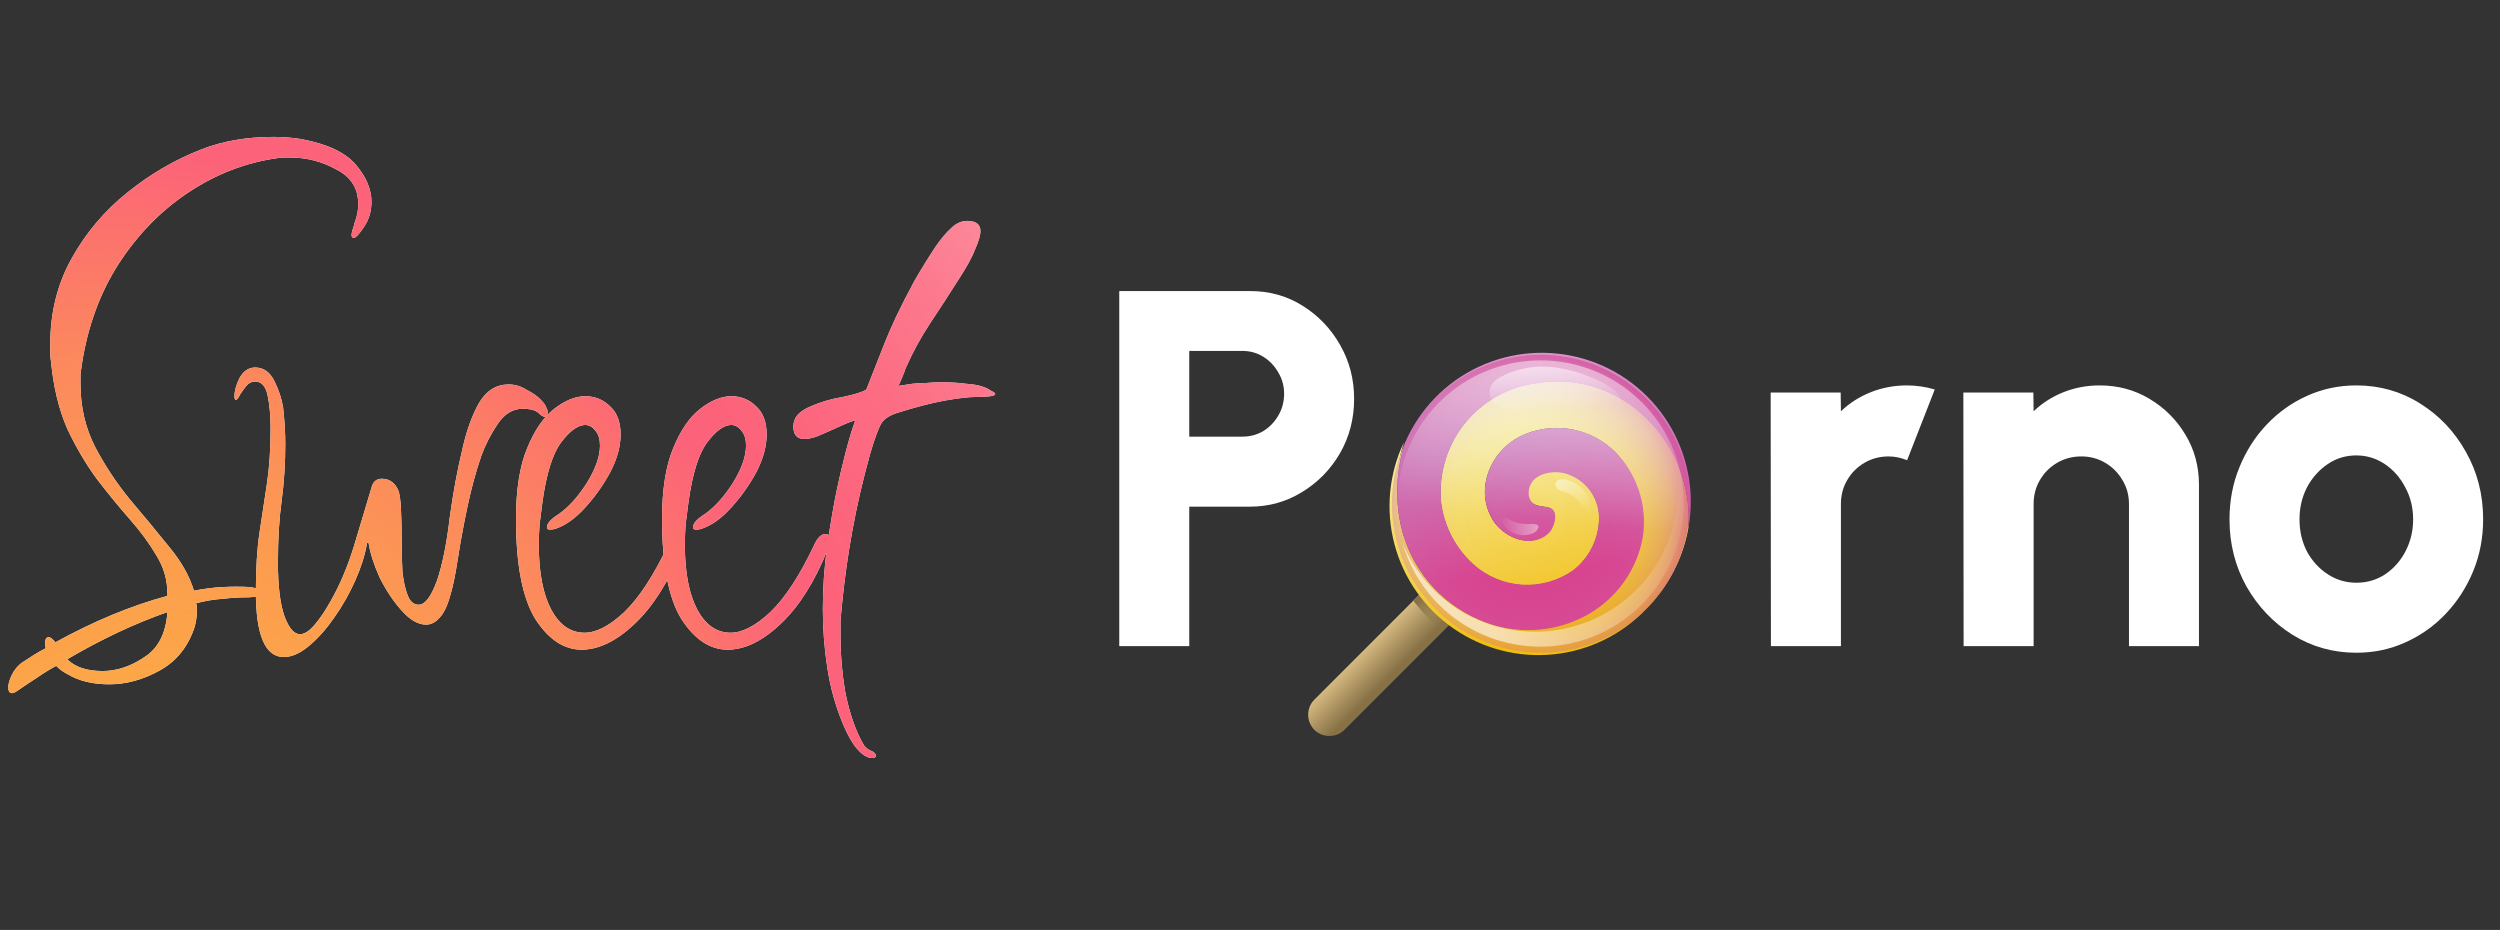
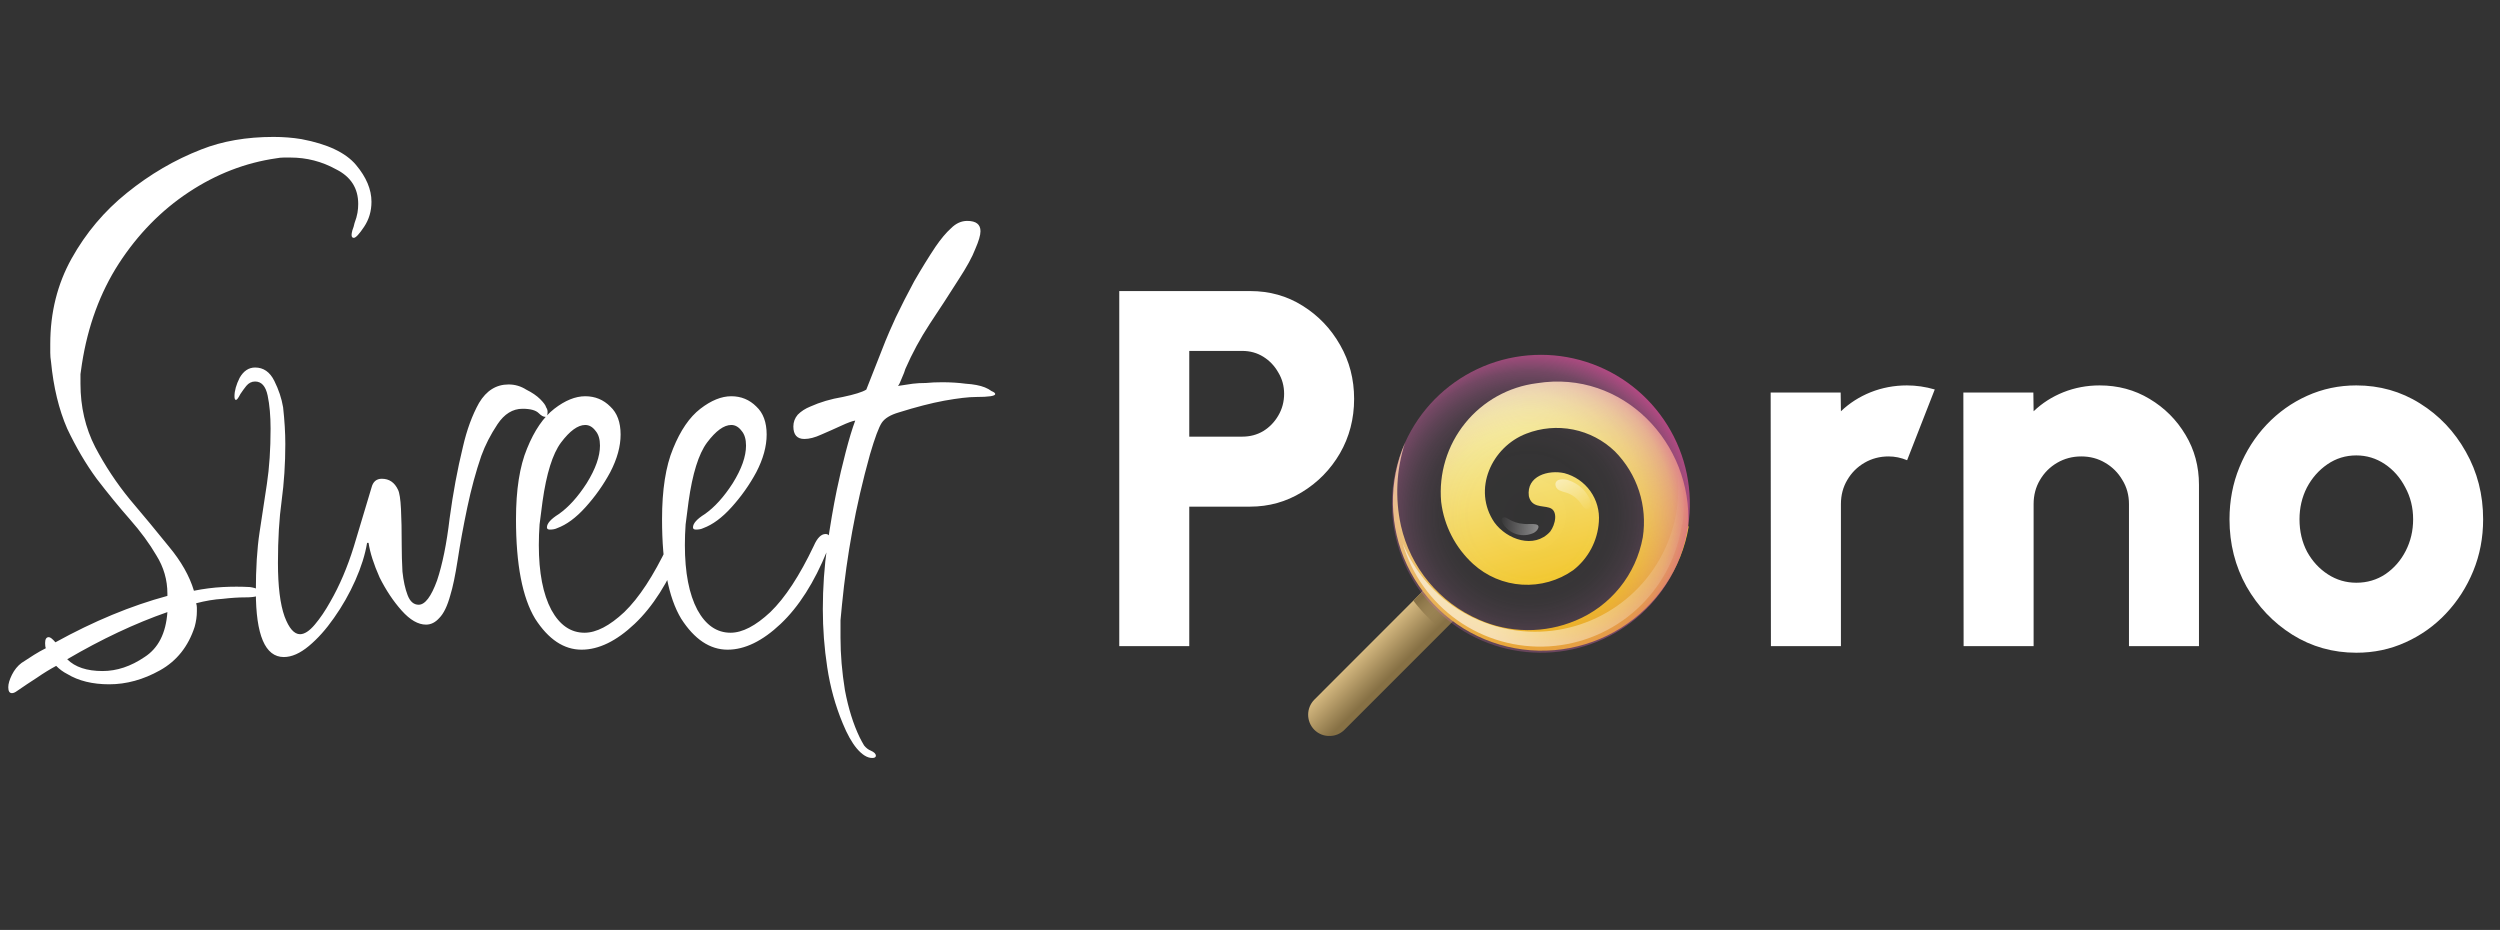
<svg xmlns="http://www.w3.org/2000/svg" width="207" height="77" viewBox="0 0 207 77" fill="none">
  <rect x="0" y="0" width="207" height="77" fill="#333333" stroke="none" />
  <path d="M0.99 57.392C0.787 57.392 0.685 57.229 0.685 56.904C0.685 56.619 0.787 56.274 0.99 55.867C1.194 55.46 1.458 55.135 1.783 54.891C2.109 54.688 2.454 54.464 2.82 54.22C3.146 54.017 3.471 53.834 3.796 53.671C3.756 53.59 3.735 53.447 3.735 53.244C3.735 52.919 3.837 52.756 4.04 52.756C4.162 52.756 4.345 52.898 4.589 53.183C7.761 51.434 10.852 50.153 13.861 49.34V49.157C13.861 48.018 13.556 46.961 12.946 45.985C12.377 45.009 11.645 44.013 10.75 42.996C9.856 41.979 8.941 40.861 8.005 39.641C7.111 38.421 6.297 37.038 5.565 35.493C4.874 33.907 4.427 32.057 4.223 29.942C4.183 29.698 4.162 29.454 4.162 29.21C4.162 28.966 4.162 28.722 4.162 28.478C4.162 25.875 4.752 23.517 5.931 21.402C7.111 19.287 8.636 17.478 10.506 15.973C12.418 14.428 14.471 13.228 16.667 12.374C18.416 11.683 20.409 11.337 22.645 11.337C23.459 11.337 24.231 11.398 24.963 11.52C27.119 11.927 28.623 12.638 29.477 13.655C30.331 14.672 30.758 15.688 30.758 16.705C30.758 17.478 30.555 18.169 30.148 18.779C29.741 19.389 29.457 19.694 29.294 19.694C29.172 19.694 29.111 19.613 29.111 19.45C29.111 19.369 29.131 19.247 29.172 19.084C29.253 18.881 29.314 18.677 29.355 18.474C29.477 18.149 29.558 17.864 29.599 17.62C29.64 17.376 29.66 17.132 29.66 16.888C29.66 15.587 29.05 14.631 27.83 14.021C26.651 13.37 25.39 13.045 24.048 13.045C23.886 13.045 23.703 13.045 23.499 13.045C23.296 13.045 23.093 13.065 22.889 13.106C20.327 13.472 17.907 14.407 15.63 15.912C13.353 17.417 11.421 19.389 9.835 21.829C8.29 24.228 7.273 26.994 6.785 30.125C6.745 30.41 6.704 30.694 6.663 30.979C6.663 31.264 6.663 31.528 6.663 31.772C6.663 33.683 7.07 35.432 7.883 37.018C8.697 38.563 9.652 40.007 10.75 41.349C11.889 42.691 12.966 43.992 13.983 45.253C15 46.473 15.691 47.693 16.057 48.913C16.87 48.75 17.663 48.649 18.436 48.608C19.209 48.567 19.961 48.567 20.693 48.608C21.262 48.689 21.547 48.852 21.547 49.096C21.547 49.34 21.14 49.462 20.327 49.462C19.758 49.462 19.128 49.503 18.436 49.584C17.745 49.625 17.013 49.747 16.24 49.95C16.281 50.072 16.301 50.194 16.301 50.316C16.301 50.438 16.301 50.54 16.301 50.621C16.301 51.028 16.24 51.455 16.118 51.902C15.589 53.529 14.634 54.728 13.251 55.501C11.868 56.274 10.466 56.66 9.042 56.66C7.66 56.66 6.501 56.375 5.565 55.806C5.24 55.643 4.935 55.42 4.65 55.135C4.122 55.42 3.593 55.745 3.064 56.111C2.495 56.477 1.946 56.843 1.417 57.209C1.255 57.331 1.112 57.392 0.99 57.392ZM8.493 55.562C9.673 55.562 10.832 55.176 11.97 54.403C13.109 53.671 13.739 52.431 13.861 50.682C11.177 51.617 8.412 52.919 5.565 54.586C6.216 55.237 7.192 55.562 8.493 55.562ZM23.502 54.403C21.957 54.403 21.184 52.593 21.184 48.974C21.184 47.063 21.286 45.436 21.489 44.094C21.692 42.711 21.896 41.369 22.099 40.068C22.302 38.726 22.404 37.201 22.404 35.493C22.404 34.436 22.323 33.521 22.16 32.748C21.997 31.975 21.652 31.589 21.123 31.589C20.838 31.589 20.594 31.711 20.391 31.955C20.228 32.158 20.066 32.382 19.903 32.626C19.74 32.951 19.618 33.114 19.537 33.114C19.456 33.114 19.415 33.012 19.415 32.809C19.415 32.362 19.557 31.853 19.842 31.284C20.167 30.715 20.594 30.43 21.123 30.43C21.814 30.43 22.343 30.796 22.709 31.528C23.075 32.26 23.319 32.992 23.441 33.724C23.563 34.822 23.624 35.839 23.624 36.774C23.624 38.401 23.522 39.966 23.319 41.471C23.116 42.935 23.014 44.643 23.014 46.595C23.014 48.547 23.197 50.031 23.563 51.048C23.929 52.024 24.356 52.512 24.844 52.512C25.21 52.512 25.617 52.248 26.064 51.719C26.511 51.19 26.938 50.56 27.345 49.828C28.118 48.486 28.768 46.961 29.297 45.253C29.826 43.504 30.314 41.878 30.761 40.373C30.883 39.885 31.168 39.641 31.615 39.641C32.225 39.641 32.672 39.946 32.957 40.556C33.079 40.8 33.16 41.329 33.201 42.142C33.242 42.915 33.262 43.931 33.262 45.192C33.262 45.843 33.282 46.554 33.323 47.327C33.404 48.1 33.547 48.75 33.75 49.279C33.953 49.808 34.258 50.072 34.665 50.072C35.194 50.072 35.702 49.401 36.19 48.059C36.637 46.717 36.983 45.009 37.227 42.935C37.512 40.82 37.878 38.848 38.325 37.018C38.65 35.595 39.098 34.375 39.667 33.358C40.277 32.341 41.09 31.833 42.107 31.833C42.636 31.833 43.124 31.975 43.571 32.26C44.059 32.504 44.445 32.768 44.73 33.053C45.015 33.338 45.177 33.561 45.218 33.724C45.299 33.846 45.34 33.968 45.34 34.09C45.34 34.375 45.279 34.517 45.157 34.517C44.994 34.517 44.811 34.415 44.608 34.212C44.364 33.968 43.917 33.846 43.266 33.846C42.453 33.846 41.761 34.273 41.192 35.127C40.623 35.981 40.175 36.855 39.85 37.75C39.403 39.051 39.016 40.475 38.691 42.02C38.366 43.565 38.101 45.009 37.898 46.351C37.695 47.652 37.491 48.628 37.288 49.279C37.044 50.174 36.739 50.804 36.373 51.17C36.048 51.536 35.682 51.719 35.275 51.719C34.624 51.719 33.953 51.333 33.262 50.56C32.571 49.787 31.961 48.872 31.432 47.815C30.944 46.717 30.639 45.761 30.517 44.948H30.395C30.232 45.924 29.907 46.961 29.419 48.059C28.931 49.157 28.341 50.194 27.65 51.17C26.999 52.105 26.308 52.878 25.576 53.488C24.844 54.098 24.153 54.403 23.502 54.403ZM48.153 53.793C46.689 53.793 45.408 52.939 44.31 51.231C43.253 49.482 42.724 46.737 42.724 42.996C42.724 40.556 43.029 38.604 43.639 37.14C44.249 35.635 45.002 34.537 45.896 33.846C46.791 33.155 47.645 32.809 48.458 32.809C49.272 32.809 49.963 33.094 50.532 33.663C51.102 34.192 51.386 34.964 51.386 35.981C51.386 36.957 51.102 37.994 50.532 39.092C49.963 40.149 49.272 41.125 48.458 42.02C47.685 42.874 46.913 43.443 46.14 43.728C45.977 43.809 45.774 43.85 45.53 43.85C45.367 43.85 45.286 43.789 45.286 43.667C45.286 43.342 45.611 42.976 46.262 42.569C47.075 42 47.848 41.146 48.58 40.007C49.312 38.828 49.678 37.791 49.678 36.896C49.678 36.367 49.556 35.961 49.312 35.676C49.068 35.351 48.783 35.188 48.458 35.188C47.848 35.188 47.177 35.676 46.445 36.652C45.754 37.587 45.245 39.214 44.92 41.532C44.839 42.183 44.758 42.813 44.676 43.423C44.636 43.992 44.615 44.562 44.615 45.131C44.615 47.408 44.961 49.198 45.652 50.499C46.343 51.76 47.258 52.39 48.397 52.39C49.373 52.39 50.471 51.821 51.691 50.682C52.911 49.503 54.111 47.673 55.29 45.192C55.575 44.541 55.9 44.216 56.266 44.216C56.51 44.216 56.632 44.379 56.632 44.704C56.632 44.989 56.551 45.294 56.388 45.619C55.331 48.222 54.05 50.235 52.545 51.658C51.041 53.081 49.577 53.793 48.153 53.793ZM60.246 53.793C58.782 53.793 57.501 52.939 56.403 51.231C55.346 49.482 54.817 46.737 54.817 42.996C54.817 40.556 55.122 38.604 55.732 37.14C56.342 35.635 57.094 34.537 57.989 33.846C58.884 33.155 59.738 32.809 60.551 32.809C61.364 32.809 62.056 33.094 62.625 33.663C63.194 34.192 63.479 34.964 63.479 35.981C63.479 36.957 63.194 37.994 62.625 39.092C62.056 40.149 61.364 41.125 60.551 42.02C59.778 42.874 59.006 43.443 58.233 43.728C58.07 43.809 57.867 43.85 57.623 43.85C57.46 43.85 57.379 43.789 57.379 43.667C57.379 43.342 57.704 42.976 58.355 42.569C59.168 42 59.941 41.146 60.673 40.007C61.405 38.828 61.771 37.791 61.771 36.896C61.771 36.367 61.649 35.961 61.405 35.676C61.161 35.351 60.876 35.188 60.551 35.188C59.941 35.188 59.27 35.676 58.538 36.652C57.847 37.587 57.338 39.214 57.013 41.532C56.932 42.183 56.85 42.813 56.769 43.423C56.728 43.992 56.708 44.562 56.708 45.131C56.708 47.408 57.054 49.198 57.745 50.499C58.436 51.76 59.351 52.39 60.49 52.39C61.466 52.39 62.564 51.821 63.784 50.682C65.004 49.503 66.204 47.673 67.383 45.192C67.668 44.541 67.993 44.216 68.359 44.216C68.603 44.216 68.725 44.379 68.725 44.704C68.725 44.989 68.644 45.294 68.481 45.619C67.424 48.222 66.143 50.235 64.638 51.658C63.133 53.081 61.669 53.793 60.246 53.793ZM72.217 62.76C71.81 62.76 71.383 62.496 70.936 61.967C70.529 61.479 70.143 60.788 69.777 59.893C69.167 58.429 68.74 56.884 68.496 55.257C68.252 53.671 68.13 52.065 68.13 50.438C68.13 48.649 68.252 46.9 68.496 45.192C68.74 43.484 69.004 41.939 69.289 40.556C69.492 39.58 69.736 38.543 70.021 37.445C70.305 36.347 70.57 35.473 70.814 34.822C70.57 34.863 70.183 35.005 69.655 35.249C69.126 35.493 68.577 35.737 68.008 35.981C67.479 36.225 67.011 36.347 66.605 36.347C65.995 36.347 65.69 36.001 65.69 35.31C65.69 34.944 65.812 34.619 66.056 34.334C66.34 34.049 66.686 33.826 67.093 33.663C67.906 33.297 68.801 33.033 69.777 32.87C70.753 32.667 71.403 32.463 71.729 32.26L73.315 28.234C73.477 27.827 73.762 27.177 74.169 26.282C74.616 25.347 75.124 24.35 75.694 23.293C76.304 22.236 76.893 21.28 77.463 20.426C77.91 19.775 78.337 19.267 78.744 18.901C79.15 18.494 79.598 18.291 80.086 18.291C80.818 18.291 81.184 18.576 81.184 19.145C81.184 19.47 81.041 19.958 80.757 20.609C80.513 21.26 80.045 22.114 79.354 23.171C78.581 24.391 77.788 25.611 76.975 26.831C76.202 28.01 75.531 29.251 74.962 30.552C74.921 30.715 74.819 30.979 74.657 31.345C74.535 31.67 74.433 31.874 74.352 31.955L75.572 31.772C75.897 31.731 76.263 31.711 76.67 31.711C77.076 31.67 77.524 31.65 78.012 31.65C78.703 31.65 79.354 31.691 79.964 31.772C80.614 31.813 81.143 31.914 81.55 32.077C81.753 32.158 81.936 32.26 82.099 32.382C82.302 32.463 82.404 32.545 82.404 32.626C82.404 32.789 81.875 32.87 80.818 32.87C80.208 32.87 79.333 32.972 78.195 33.175C77.097 33.378 75.836 33.704 74.413 34.151C73.721 34.354 73.254 34.639 73.01 35.005C72.766 35.371 72.44 36.245 72.034 37.628C71.424 39.824 70.936 41.939 70.57 43.972C70.204 45.965 69.919 47.998 69.716 50.072C69.675 50.479 69.634 50.906 69.594 51.353C69.594 51.8 69.594 52.288 69.594 52.817C69.594 54.2 69.716 55.643 69.96 57.148C70.244 58.653 70.651 59.954 71.18 61.052C71.302 61.296 71.424 61.52 71.546 61.723C71.708 61.926 71.891 62.069 72.095 62.15C72.379 62.272 72.522 62.414 72.522 62.577C72.522 62.699 72.42 62.76 72.217 62.76Z" fill="white" />
-   <path d="M0.99 57.392C0.787 57.392 0.685 57.229 0.685 56.904C0.685 56.619 0.787 56.274 0.99 55.867C1.194 55.46 1.458 55.135 1.783 54.891C2.109 54.688 2.454 54.464 2.82 54.22C3.146 54.017 3.471 53.834 3.796 53.671C3.756 53.59 3.735 53.447 3.735 53.244C3.735 52.919 3.837 52.756 4.04 52.756C4.162 52.756 4.345 52.898 4.589 53.183C7.761 51.434 10.852 50.153 13.861 49.34V49.157C13.861 48.018 13.556 46.961 12.946 45.985C12.377 45.009 11.645 44.013 10.75 42.996C9.856 41.979 8.941 40.861 8.005 39.641C7.111 38.421 6.297 37.038 5.565 35.493C4.874 33.907 4.427 32.057 4.223 29.942C4.183 29.698 4.162 29.454 4.162 29.21C4.162 28.966 4.162 28.722 4.162 28.478C4.162 25.875 4.752 23.517 5.931 21.402C7.111 19.287 8.636 17.478 10.506 15.973C12.418 14.428 14.471 13.228 16.667 12.374C18.416 11.683 20.409 11.337 22.645 11.337C23.459 11.337 24.231 11.398 24.963 11.52C27.119 11.927 28.623 12.638 29.477 13.655C30.331 14.672 30.758 15.688 30.758 16.705C30.758 17.478 30.555 18.169 30.148 18.779C29.741 19.389 29.457 19.694 29.294 19.694C29.172 19.694 29.111 19.613 29.111 19.45C29.111 19.369 29.131 19.247 29.172 19.084C29.253 18.881 29.314 18.677 29.355 18.474C29.477 18.149 29.558 17.864 29.599 17.62C29.64 17.376 29.66 17.132 29.66 16.888C29.66 15.587 29.05 14.631 27.83 14.021C26.651 13.37 25.39 13.045 24.048 13.045C23.886 13.045 23.703 13.045 23.499 13.045C23.296 13.045 23.093 13.065 22.889 13.106C20.327 13.472 17.907 14.407 15.63 15.912C13.353 17.417 11.421 19.389 9.835 21.829C8.29 24.228 7.273 26.994 6.785 30.125C6.745 30.41 6.704 30.694 6.663 30.979C6.663 31.264 6.663 31.528 6.663 31.772C6.663 33.683 7.07 35.432 7.883 37.018C8.697 38.563 9.652 40.007 10.75 41.349C11.889 42.691 12.966 43.992 13.983 45.253C15 46.473 15.691 47.693 16.057 48.913C16.87 48.75 17.663 48.649 18.436 48.608C19.209 48.567 19.961 48.567 20.693 48.608C21.262 48.689 21.547 48.852 21.547 49.096C21.547 49.34 21.14 49.462 20.327 49.462C19.758 49.462 19.128 49.503 18.436 49.584C17.745 49.625 17.013 49.747 16.24 49.95C16.281 50.072 16.301 50.194 16.301 50.316C16.301 50.438 16.301 50.54 16.301 50.621C16.301 51.028 16.24 51.455 16.118 51.902C15.589 53.529 14.634 54.728 13.251 55.501C11.868 56.274 10.466 56.66 9.042 56.66C7.66 56.66 6.501 56.375 5.565 55.806C5.24 55.643 4.935 55.42 4.65 55.135C4.122 55.42 3.593 55.745 3.064 56.111C2.495 56.477 1.946 56.843 1.417 57.209C1.255 57.331 1.112 57.392 0.99 57.392ZM8.493 55.562C9.673 55.562 10.832 55.176 11.97 54.403C13.109 53.671 13.739 52.431 13.861 50.682C11.177 51.617 8.412 52.919 5.565 54.586C6.216 55.237 7.192 55.562 8.493 55.562ZM23.502 54.403C21.957 54.403 21.184 52.593 21.184 48.974C21.184 47.063 21.286 45.436 21.489 44.094C21.692 42.711 21.896 41.369 22.099 40.068C22.302 38.726 22.404 37.201 22.404 35.493C22.404 34.436 22.323 33.521 22.16 32.748C21.997 31.975 21.652 31.589 21.123 31.589C20.838 31.589 20.594 31.711 20.391 31.955C20.228 32.158 20.066 32.382 19.903 32.626C19.74 32.951 19.618 33.114 19.537 33.114C19.456 33.114 19.415 33.012 19.415 32.809C19.415 32.362 19.557 31.853 19.842 31.284C20.167 30.715 20.594 30.43 21.123 30.43C21.814 30.43 22.343 30.796 22.709 31.528C23.075 32.26 23.319 32.992 23.441 33.724C23.563 34.822 23.624 35.839 23.624 36.774C23.624 38.401 23.522 39.966 23.319 41.471C23.116 42.935 23.014 44.643 23.014 46.595C23.014 48.547 23.197 50.031 23.563 51.048C23.929 52.024 24.356 52.512 24.844 52.512C25.21 52.512 25.617 52.248 26.064 51.719C26.511 51.19 26.938 50.56 27.345 49.828C28.118 48.486 28.768 46.961 29.297 45.253C29.826 43.504 30.314 41.878 30.761 40.373C30.883 39.885 31.168 39.641 31.615 39.641C32.225 39.641 32.672 39.946 32.957 40.556C33.079 40.8 33.16 41.329 33.201 42.142C33.242 42.915 33.262 43.931 33.262 45.192C33.262 45.843 33.282 46.554 33.323 47.327C33.404 48.1 33.547 48.75 33.75 49.279C33.953 49.808 34.258 50.072 34.665 50.072C35.194 50.072 35.702 49.401 36.19 48.059C36.637 46.717 36.983 45.009 37.227 42.935C37.512 40.82 37.878 38.848 38.325 37.018C38.65 35.595 39.098 34.375 39.667 33.358C40.277 32.341 41.09 31.833 42.107 31.833C42.636 31.833 43.124 31.975 43.571 32.26C44.059 32.504 44.445 32.768 44.73 33.053C45.015 33.338 45.177 33.561 45.218 33.724C45.299 33.846 45.34 33.968 45.34 34.09C45.34 34.375 45.279 34.517 45.157 34.517C44.994 34.517 44.811 34.415 44.608 34.212C44.364 33.968 43.917 33.846 43.266 33.846C42.453 33.846 41.761 34.273 41.192 35.127C40.623 35.981 40.175 36.855 39.85 37.75C39.403 39.051 39.016 40.475 38.691 42.02C38.366 43.565 38.101 45.009 37.898 46.351C37.695 47.652 37.491 48.628 37.288 49.279C37.044 50.174 36.739 50.804 36.373 51.17C36.048 51.536 35.682 51.719 35.275 51.719C34.624 51.719 33.953 51.333 33.262 50.56C32.571 49.787 31.961 48.872 31.432 47.815C30.944 46.717 30.639 45.761 30.517 44.948H30.395C30.232 45.924 29.907 46.961 29.419 48.059C28.931 49.157 28.341 50.194 27.65 51.17C26.999 52.105 26.308 52.878 25.576 53.488C24.844 54.098 24.153 54.403 23.502 54.403ZM48.153 53.793C46.689 53.793 45.408 52.939 44.31 51.231C43.253 49.482 42.724 46.737 42.724 42.996C42.724 40.556 43.029 38.604 43.639 37.14C44.249 35.635 45.002 34.537 45.896 33.846C46.791 33.155 47.645 32.809 48.458 32.809C49.272 32.809 49.963 33.094 50.532 33.663C51.102 34.192 51.386 34.964 51.386 35.981C51.386 36.957 51.102 37.994 50.532 39.092C49.963 40.149 49.272 41.125 48.458 42.02C47.685 42.874 46.913 43.443 46.14 43.728C45.977 43.809 45.774 43.85 45.53 43.85C45.367 43.85 45.286 43.789 45.286 43.667C45.286 43.342 45.611 42.976 46.262 42.569C47.075 42 47.848 41.146 48.58 40.007C49.312 38.828 49.678 37.791 49.678 36.896C49.678 36.367 49.556 35.961 49.312 35.676C49.068 35.351 48.783 35.188 48.458 35.188C47.848 35.188 47.177 35.676 46.445 36.652C45.754 37.587 45.245 39.214 44.92 41.532C44.839 42.183 44.758 42.813 44.676 43.423C44.636 43.992 44.615 44.562 44.615 45.131C44.615 47.408 44.961 49.198 45.652 50.499C46.343 51.76 47.258 52.39 48.397 52.39C49.373 52.39 50.471 51.821 51.691 50.682C52.911 49.503 54.111 47.673 55.29 45.192C55.575 44.541 55.9 44.216 56.266 44.216C56.51 44.216 56.632 44.379 56.632 44.704C56.632 44.989 56.551 45.294 56.388 45.619C55.331 48.222 54.05 50.235 52.545 51.658C51.041 53.081 49.577 53.793 48.153 53.793ZM60.246 53.793C58.782 53.793 57.501 52.939 56.403 51.231C55.346 49.482 54.817 46.737 54.817 42.996C54.817 40.556 55.122 38.604 55.732 37.14C56.342 35.635 57.094 34.537 57.989 33.846C58.884 33.155 59.738 32.809 60.551 32.809C61.364 32.809 62.056 33.094 62.625 33.663C63.194 34.192 63.479 34.964 63.479 35.981C63.479 36.957 63.194 37.994 62.625 39.092C62.056 40.149 61.364 41.125 60.551 42.02C59.778 42.874 59.006 43.443 58.233 43.728C58.07 43.809 57.867 43.85 57.623 43.85C57.46 43.85 57.379 43.789 57.379 43.667C57.379 43.342 57.704 42.976 58.355 42.569C59.168 42 59.941 41.146 60.673 40.007C61.405 38.828 61.771 37.791 61.771 36.896C61.771 36.367 61.649 35.961 61.405 35.676C61.161 35.351 60.876 35.188 60.551 35.188C59.941 35.188 59.27 35.676 58.538 36.652C57.847 37.587 57.338 39.214 57.013 41.532C56.932 42.183 56.85 42.813 56.769 43.423C56.728 43.992 56.708 44.562 56.708 45.131C56.708 47.408 57.054 49.198 57.745 50.499C58.436 51.76 59.351 52.39 60.49 52.39C61.466 52.39 62.564 51.821 63.784 50.682C65.004 49.503 66.204 47.673 67.383 45.192C67.668 44.541 67.993 44.216 68.359 44.216C68.603 44.216 68.725 44.379 68.725 44.704C68.725 44.989 68.644 45.294 68.481 45.619C67.424 48.222 66.143 50.235 64.638 51.658C63.133 53.081 61.669 53.793 60.246 53.793ZM72.217 62.76C71.81 62.76 71.383 62.496 70.936 61.967C70.529 61.479 70.143 60.788 69.777 59.893C69.167 58.429 68.74 56.884 68.496 55.257C68.252 53.671 68.13 52.065 68.13 50.438C68.13 48.649 68.252 46.9 68.496 45.192C68.74 43.484 69.004 41.939 69.289 40.556C69.492 39.58 69.736 38.543 70.021 37.445C70.305 36.347 70.57 35.473 70.814 34.822C70.57 34.863 70.183 35.005 69.655 35.249C69.126 35.493 68.577 35.737 68.008 35.981C67.479 36.225 67.011 36.347 66.605 36.347C65.995 36.347 65.69 36.001 65.69 35.31C65.69 34.944 65.812 34.619 66.056 34.334C66.34 34.049 66.686 33.826 67.093 33.663C67.906 33.297 68.801 33.033 69.777 32.87C70.753 32.667 71.403 32.463 71.729 32.26L73.315 28.234C73.477 27.827 73.762 27.177 74.169 26.282C74.616 25.347 75.124 24.35 75.694 23.293C76.304 22.236 76.893 21.28 77.463 20.426C77.91 19.775 78.337 19.267 78.744 18.901C79.15 18.494 79.598 18.291 80.086 18.291C80.818 18.291 81.184 18.576 81.184 19.145C81.184 19.47 81.041 19.958 80.757 20.609C80.513 21.26 80.045 22.114 79.354 23.171C78.581 24.391 77.788 25.611 76.975 26.831C76.202 28.01 75.531 29.251 74.962 30.552C74.921 30.715 74.819 30.979 74.657 31.345C74.535 31.67 74.433 31.874 74.352 31.955L75.572 31.772C75.897 31.731 76.263 31.711 76.67 31.711C77.076 31.67 77.524 31.65 78.012 31.65C78.703 31.65 79.354 31.691 79.964 31.772C80.614 31.813 81.143 31.914 81.55 32.077C81.753 32.158 81.936 32.26 82.099 32.382C82.302 32.463 82.404 32.545 82.404 32.626C82.404 32.789 81.875 32.87 80.818 32.87C80.208 32.87 79.333 32.972 78.195 33.175C77.097 33.378 75.836 33.704 74.413 34.151C73.721 34.354 73.254 34.639 73.01 35.005C72.766 35.371 72.44 36.245 72.034 37.628C71.424 39.824 70.936 41.939 70.57 43.972C70.204 45.965 69.919 47.998 69.716 50.072C69.675 50.479 69.634 50.906 69.594 51.353C69.594 51.8 69.594 52.288 69.594 52.817C69.594 54.2 69.716 55.643 69.96 57.148C70.244 58.653 70.651 59.954 71.18 61.052C71.302 61.296 71.424 61.52 71.546 61.723C71.708 61.926 71.891 62.069 72.095 62.15C72.379 62.272 72.522 62.414 72.522 62.577C72.522 62.699 72.42 62.76 72.217 62.76Z" fill="url(#paint0_radial_17_642)" />
  <path fill-rule="evenodd" clip-rule="evenodd" d="M120.684 51.063L111.319 60.429C111.156 60.592 110.963 60.721 110.75 60.809C110.537 60.896 110.308 60.94 110.078 60.938C109.846 60.941 109.616 60.898 109.402 60.81C109.187 60.723 108.992 60.593 108.829 60.429C108.499 60.097 108.315 59.648 108.315 59.18C108.315 58.712 108.499 58.263 108.829 57.931L118.187 48.566L120.684 51.063Z" fill="url(#paint1_linear_17_642)" />
  <path fill-rule="evenodd" clip-rule="evenodd" d="M120.684 51.063L119.52 52.227C118.575 51.515 117.735 50.675 117.023 49.73L118.187 48.566L120.684 51.063Z" fill="url(#paint2_linear_17_642)" />
-   <path fill-rule="evenodd" clip-rule="evenodd" d="M136.294 50.439C134.266 52.556 131.551 53.883 128.634 54.179C125.718 54.477 122.791 53.725 120.378 52.059C117.965 50.394 116.225 47.923 115.469 45.09C114.713 42.258 114.991 39.249 116.252 36.602C115.53 38.821 115.413 41.192 115.913 43.471C116.303 45.183 117.091 46.78 118.213 48.132C119.335 49.483 120.76 50.551 122.373 51.248C123.63 51.804 124.987 52.098 126.361 52.111C127.736 52.125 129.099 51.857 130.366 51.325C131.799 50.734 133.06 49.793 134.033 48.587C135.007 47.382 135.662 45.951 135.939 44.426C136.137 43.142 136.031 41.83 135.629 40.594C135.227 39.358 134.542 38.234 133.627 37.312C132.671 36.392 131.472 35.765 130.172 35.505C128.871 35.245 127.524 35.364 126.288 35.847C123.429 36.949 121.81 40.472 123.644 43.185C124.67 44.65 126.944 45.498 128.269 43.956C128.709 43.37 129.04 42.199 128.192 41.975C127.606 41.829 126.728 41.975 126.504 41.019C126.281 39.331 128.115 38.815 129.441 39.115C130.342 39.33 131.135 39.862 131.676 40.614C132.216 41.365 132.468 42.286 132.386 43.208C132.338 43.993 132.123 44.758 131.756 45.453C131.389 46.148 130.879 46.758 130.258 47.24C129.023 48.111 127.528 48.534 126.02 48.44C124.512 48.346 123.081 47.741 121.964 46.723C120.498 45.383 119.56 43.562 119.32 41.59C119.104 39.238 119.81 36.895 121.291 35.055C122.771 33.215 124.909 32.023 127.252 31.731C134.374 30.59 140.179 36.703 139.778 43.571C139.379 46.173 138.158 48.58 136.294 50.439Z" fill="url(#paint3_linear_17_642)" />
  <path fill-rule="evenodd" clip-rule="evenodd" d="M139.778 43.571C140.179 36.71 134.382 30.59 127.252 31.73C124.916 32.025 122.785 33.213 121.307 35.046C119.829 36.879 119.12 39.213 119.328 41.559C119.568 43.531 120.506 45.352 121.972 46.692C123.089 47.71 124.52 48.316 126.028 48.41C127.536 48.503 129.031 48.08 130.266 47.209C130.881 46.729 131.388 46.125 131.754 45.435C132.119 44.746 132.334 43.987 132.386 43.208C132.457 42.308 132.21 41.411 131.687 40.674C131.164 39.937 130.399 39.407 129.526 39.177C128.208 38.884 126.373 39.4 126.589 41.081C126.813 42.037 127.691 41.852 128.277 42.037C129.048 42.26 128.794 43.432 128.354 44.018C127.036 45.482 124.762 44.681 123.729 43.247C121.895 40.533 123.506 37.011 126.373 35.908C127.608 35.426 128.956 35.307 130.257 35.566C131.557 35.826 132.756 36.453 133.711 37.373C134.626 38.296 135.312 39.42 135.714 40.656C136.115 41.891 136.222 43.204 136.024 44.488C135.747 46.013 135.092 47.443 134.118 48.649C133.144 49.854 131.883 50.796 130.451 51.387C129.183 51.919 127.821 52.186 126.446 52.173C125.072 52.16 123.714 51.866 122.457 51.31C120.845 50.612 119.42 49.544 118.298 48.193C117.176 46.842 116.388 45.245 115.998 43.532C115.497 41.253 115.614 38.882 116.337 36.664C115.647 38.265 115.304 39.995 115.332 41.739C115.359 43.482 115.756 45.2 116.497 46.779C117.237 48.358 118.303 49.762 119.626 50.899C120.949 52.035 122.498 52.878 124.17 53.372C125.842 53.866 127.601 54 129.328 53.764C131.056 53.529 132.715 52.93 134.194 52.007C135.673 51.083 136.94 49.857 137.911 48.408C138.881 46.959 139.533 45.321 139.824 43.601L139.778 43.571Z" fill="url(#paint4_linear_17_642)" />
-   <path fill-rule="evenodd" clip-rule="evenodd" d="M127.252 31.731C124.916 32.025 122.785 33.213 121.307 35.046C119.829 36.879 119.12 39.214 119.328 41.559C119.568 43.531 120.506 45.352 121.972 46.693C123.089 47.71 124.52 48.316 126.028 48.41C127.536 48.503 129.031 48.08 130.266 47.209C130.881 46.729 131.388 46.125 131.754 45.435C132.119 44.746 132.334 43.987 132.386 43.208C132.457 42.308 132.21 41.411 131.687 40.674C131.164 39.937 130.399 39.407 129.526 39.177C128.208 38.884 126.373 39.4 126.589 41.081C126.813 42.037 127.691 41.852 128.277 42.037C129.048 42.26 128.794 43.432 128.354 44.018C127.036 45.482 124.762 44.681 123.729 43.247C121.895 40.533 123.506 37.011 126.373 35.908C127.608 35.426 128.956 35.307 130.257 35.567C131.557 35.826 132.756 36.453 133.711 37.373C134.626 38.296 135.312 39.42 135.714 40.656C136.115 41.891 136.222 43.204 136.024 44.488C135.747 46.013 135.092 47.443 134.118 48.649C133.144 49.854 131.883 50.796 130.451 51.387C129.183 51.919 127.821 52.186 126.446 52.173C125.072 52.16 123.714 51.866 122.457 51.31C120.845 50.612 119.42 49.544 118.298 48.193C117.176 46.842 116.388 45.245 115.998 43.532C115.497 41.253 115.614 38.882 116.337 36.664C117.53 33.894 119.697 31.657 122.428 30.377C125.159 29.097 128.265 28.861 131.157 29.716C134.05 30.57 136.529 32.455 138.126 35.014C139.723 37.572 140.327 40.627 139.824 43.601C140.171 36.703 134.367 30.59 127.252 31.731Z" fill="url(#paint5_linear_17_642)" />
  <path fill-rule="evenodd" clip-rule="evenodd" d="M139.778 43.571C140.22 40.671 139.614 37.709 138.068 35.215C136.523 32.722 134.14 30.862 131.346 29.967C128.553 29.073 125.532 29.203 122.826 30.335C120.12 31.467 117.906 33.526 116.581 36.143C115.257 38.76 114.908 41.764 115.598 44.614C116.288 47.465 117.972 49.977 120.346 51.699C122.721 53.42 125.632 54.239 128.556 54.008C131.48 53.777 134.226 52.512 136.301 50.439C138.163 48.579 139.382 46.172 139.778 43.571Z" fill="url(#paint6_radial_17_642)" />
-   <path fill-rule="evenodd" clip-rule="evenodd" d="M139.285 43.501C139.712 40.712 139.132 37.861 137.647 35.461C136.162 33.061 133.87 31.269 131.183 30.407C128.496 29.545 125.589 29.669 122.985 30.757C120.381 31.845 118.25 33.826 116.975 36.343C115.7 38.861 115.364 41.751 116.028 44.494C116.692 47.237 118.312 49.653 120.597 51.309C122.882 52.965 125.683 53.752 128.496 53.529C131.31 53.306 133.951 52.087 135.947 50.092C137.735 48.305 138.904 45.993 139.285 43.493V43.501Z" fill="url(#paint7_linear_17_642)" />
  <path fill-rule="evenodd" clip-rule="evenodd" d="M139.285 43.501C139.595 41.384 139.329 39.221 138.514 37.242C138.972 38.866 139.079 40.569 138.83 42.237C138.438 44.801 137.217 47.166 135.353 48.969C133.489 50.773 131.086 51.916 128.511 52.224C125.936 52.532 123.33 51.987 121.094 50.674C118.858 49.36 117.114 47.35 116.129 44.95C116.874 47.548 118.485 49.814 120.693 51.372C122.902 52.93 125.576 53.687 128.274 53.518C130.971 53.349 133.53 52.264 135.527 50.442C137.523 48.621 138.838 46.172 139.254 43.501H139.285Z" fill="url(#paint8_linear_17_642)" />
  <path fill-rule="evenodd" clip-rule="evenodd" d="M131.638 41.381C131.7 41.514 131.732 41.659 131.73 41.805C131.73 42.137 131.484 42.276 131.214 42.09C131.094 41.986 130.995 41.861 130.921 41.721C130.624 41.279 130.187 40.95 129.68 40.788C129.478 40.742 129.282 40.674 129.094 40.587C129.001 40.541 128.923 40.47 128.868 40.381C128.814 40.292 128.785 40.19 128.786 40.086C128.84 39.578 129.557 39.655 129.865 39.763C130.247 39.887 130.6 40.088 130.902 40.353C131.204 40.618 131.449 40.942 131.623 41.304L131.638 41.381Z" fill="url(#paint9_linear_17_642)" />
  <path fill-rule="evenodd" clip-rule="evenodd" d="M126.165 43.378C125.712 43.348 125.272 43.208 124.885 42.969C124.803 42.908 124.708 42.863 124.608 42.838C124.559 42.827 124.507 42.833 124.461 42.853C124.415 42.874 124.378 42.91 124.354 42.954C124.338 42.992 124.329 43.032 124.329 43.074C124.329 43.115 124.338 43.155 124.354 43.193C124.571 43.642 124.95 43.992 125.414 44.175C125.878 44.358 126.394 44.359 126.859 44.18C127.027 44.124 127.175 44.019 127.283 43.879C127.714 43.247 126.705 43.409 126.381 43.393L126.165 43.378Z" fill="url(#paint10_linear_17_642)" />
-   <path fill-rule="evenodd" clip-rule="evenodd" d="M133.658 32.301C133.777 32.405 133.886 32.521 133.981 32.648C134.123 32.825 134.2 33.045 134.2 33.272C134.2 33.499 134.123 33.719 133.981 33.897C133.611 34.29 132.971 34.159 132.44 34.035C130.492 33.578 128.474 33.5 126.496 33.804C125.944 33.919 125.379 33.958 124.816 33.92C123.367 33.727 122.75 32.139 124.045 31.33C125.561 30.461 127.337 30.157 129.056 30.474C129.93 30.605 130.785 30.846 131.599 31.191C132.337 31.456 133.031 31.831 133.658 32.301Z" fill="url(#paint11_linear_17_642)" />
  <path d="M92.675 53.5V24.1H103.511C105.121 24.1 106.57 24.506 107.858 25.318C109.16 26.13 110.196 27.215 110.966 28.573C111.736 29.917 112.121 31.401 112.121 33.025C112.121 34.677 111.729 36.182 110.945 37.54C110.161 38.884 109.111 39.955 107.795 40.753C106.493 41.551 105.065 41.95 103.511 41.95H98.471V53.5H92.675ZM98.471 36.154H102.86C103.504 36.154 104.085 36 104.603 35.692C105.121 35.37 105.534 34.943 105.842 34.411C106.164 33.865 106.325 33.263 106.325 32.605C106.325 31.961 106.164 31.373 105.842 30.841C105.534 30.295 105.121 29.861 104.603 29.539C104.085 29.217 103.504 29.056 102.86 29.056H98.471V36.154ZM146.632 53.5L146.611 32.5H152.407L152.428 34.054C153.128 33.382 153.947 32.857 154.885 32.479C155.837 32.101 156.838 31.912 157.888 31.912C158.658 31.912 159.428 32.024 160.198 32.248L157.909 38.107C157.405 37.897 156.894 37.792 156.376 37.792C155.648 37.792 154.983 37.967 154.381 38.317C153.779 38.667 153.303 39.143 152.953 39.745C152.603 40.333 152.428 40.998 152.428 41.74V53.5H146.632ZM182.075 40.144V53.5H176.279V41.74C176.279 40.998 176.097 40.333 175.733 39.745C175.383 39.143 174.907 38.667 174.305 38.317C173.717 37.967 173.059 37.792 172.331 37.792C171.603 37.792 170.938 37.967 170.336 38.317C169.734 38.667 169.258 39.143 168.908 39.745C168.558 40.333 168.383 40.998 168.383 41.74V53.5H162.587L162.566 32.5H168.362L168.383 34.054C169.083 33.382 169.902 32.857 170.84 32.479C171.792 32.101 172.793 31.912 173.843 31.912C175.369 31.912 176.748 32.283 177.98 33.025C179.226 33.767 180.22 34.761 180.962 36.007C181.704 37.239 182.075 38.618 182.075 40.144ZM195.103 54.046C193.171 54.046 191.407 53.549 189.811 52.555C188.229 51.561 186.962 50.231 186.01 48.565C185.072 46.885 184.603 45.03 184.603 43C184.603 41.46 184.876 40.025 185.422 38.695C185.968 37.351 186.717 36.175 187.669 35.167C188.635 34.145 189.755 33.347 191.029 32.773C192.303 32.199 193.661 31.912 195.103 31.912C197.035 31.912 198.792 32.409 200.374 33.403C201.97 34.397 203.237 35.734 204.175 37.414C205.127 39.094 205.603 40.956 205.603 43C205.603 44.526 205.33 45.954 204.784 47.284C204.238 48.614 203.482 49.79 202.516 50.812C201.564 51.82 200.451 52.611 199.177 53.185C197.917 53.759 196.559 54.046 195.103 54.046ZM195.103 48.25C195.999 48.25 196.804 48.012 197.518 47.536C198.232 47.046 198.792 46.402 199.198 45.604C199.604 44.806 199.807 43.938 199.807 43C199.807 42.034 199.59 41.152 199.156 40.354C198.736 39.542 198.169 38.898 197.455 38.422C196.741 37.946 195.957 37.708 195.103 37.708C194.221 37.708 193.423 37.953 192.709 38.443C191.995 38.933 191.428 39.577 191.008 40.375C190.602 41.173 190.399 42.048 190.399 43C190.399 43.994 190.609 44.89 191.029 45.688C191.463 46.472 192.037 47.095 192.751 47.557C193.465 48.019 194.249 48.25 195.103 48.25Z" fill="white" />
  <defs>
    <radialGradient id="paint0_radial_17_642" cx="0" cy="0" r="1" gradientUnits="userSpaceOnUse" gradientTransform="translate(12.5 71) rotate(-36.66) scale(136.501 144.271)">
      <stop stop-color="#FCAA46" />
      <stop offset="0.105" stop-color="#FCA648" />
      <stop offset="0.198" stop-color="#FC9B50" />
      <stop offset="0.288" stop-color="#FC895D" />
      <stop offset="0.374" stop-color="#FC6F6F" />
      <stop offset="0.412" stop-color="#FC627A" />
      <stop offset="0.467" stop-color="#FC627A" stop-opacity="0.983" />
      <stop offset="0.527" stop-color="#FC627A" stop-opacity="0.931" />
      <stop offset="0.59" stop-color="#FC627A" stop-opacity="0.845" />
      <stop offset="0.653" stop-color="#FC627A" stop-opacity="0.724" />
      <stop offset="0.718" stop-color="#FC627A" stop-opacity="0.569" />
      <stop offset="0.784" stop-color="#FC627A" stop-opacity="0.379" />
      <stop offset="0.85" stop-color="#FC627A" stop-opacity="0.158" />
      <stop offset="0.892" stop-color="#FC627A" stop-opacity="0" />
    </radialGradient>
    <linearGradient id="paint1_linear_17_642" x1="112.65" y1="53.635" x2="115.032" y2="56.017" gradientUnits="userSpaceOnUse">
      <stop stop-color="#DEC187" />
      <stop offset="1" stop-color="#877145" />
    </linearGradient>
    <linearGradient id="paint2_linear_17_642" x1="117.801" y1="49.422" x2="119.594" y2="51.215" gradientUnits="userSpaceOnUse">
      <stop stop-color="#877145" />
      <stop offset="1" stop-color="#877145" stop-opacity="0" />
    </linearGradient>
    <linearGradient id="paint3_linear_17_642" x1="124.08" y1="29.647" x2="130.125" y2="52.153" gradientUnits="userSpaceOnUse">
      <stop stop-color="#F7FCCC" />
      <stop offset="1" stop-color="#F2BD0C" />
    </linearGradient>
    <linearGradient id="paint4_linear_17_642" x1="124.08" y1="29.647" x2="130.125" y2="52.152" gradientUnits="userSpaceOnUse">
      <stop stop-color="#F7FCCC" />
      <stop offset="1" stop-color="#F2BD0C" />
    </linearGradient>
    <linearGradient id="paint5_linear_17_642" x1="125.726" y1="25.352" x2="128.571" y2="47.274" gradientUnits="userSpaceOnUse">
      <stop stop-color="#E69DCD" />
      <stop offset="0.51" stop-color="#CB7CBB" />
      <stop offset="1" stop-color="#D8438F" />
    </linearGradient>
    <radialGradient id="paint6_radial_17_642" cx="0" cy="0" r="1" gradientUnits="userSpaceOnUse" gradientTransform="translate(126.62 42.63) rotate(45) scale(14.307)">
      <stop stop-color="#CB7CBB" stop-opacity="0" />
      <stop offset="0.36" stop-color="#CB7BBB" stop-opacity="0.01" />
      <stop offset="0.51" stop-color="#CC7AB9" stop-opacity="0.04" />
      <stop offset="0.61" stop-color="#CC76B7" stop-opacity="0.1" />
      <stop offset="0.69" stop-color="#CD72B3" stop-opacity="0.18" />
      <stop offset="0.76" stop-color="#CF6CAF" stop-opacity="0.28" />
      <stop offset="0.83" stop-color="#D065A9" stop-opacity="0.41" />
      <stop offset="0.88" stop-color="#D25CA2" stop-opacity="0.56" />
      <stop offset="0.94" stop-color="#D5529A" stop-opacity="0.74" />
      <stop offset="0.99" stop-color="#D74792" stop-opacity="0.93" />
      <stop offset="1" stop-color="#D8438F" />
    </radialGradient>
    <linearGradient id="paint7_linear_17_642" x1="129.133" y1="26.644" x2="127.427" y2="42.935" gradientUnits="userSpaceOnUse">
      <stop stop-color="white" stop-opacity="0.6" />
      <stop offset="1" stop-color="white" stop-opacity="0" />
    </linearGradient>
    <linearGradient id="paint8_linear_17_642" x1="122.439" y1="49.46" x2="140.661" y2="42.401" gradientUnits="userSpaceOnUse">
      <stop stop-color="white" stop-opacity="0.6" />
      <stop offset="1" stop-color="white" stop-opacity="0" />
    </linearGradient>
    <linearGradient id="paint9_linear_17_642" x1="128.849" y1="38.82" x2="131.395" y2="42.467" gradientUnits="userSpaceOnUse">
      <stop stop-color="white" stop-opacity="0.6" />
      <stop offset="1" stop-color="white" stop-opacity="0" />
    </linearGradient>
    <linearGradient id="paint10_linear_17_642" x1="128.659" y1="43.797" x2="124.135" y2="43.492" gradientUnits="userSpaceOnUse">
      <stop stop-color="white" stop-opacity="0.6" />
      <stop offset="1" stop-color="white" stop-opacity="0" />
    </linearGradient>
    <linearGradient id="paint11_linear_17_642" x1="128.427" y1="28.409" x2="128.877" y2="33.995" gradientUnits="userSpaceOnUse">
      <stop stop-color="white" stop-opacity="0.8" />
      <stop offset="1" stop-color="white" stop-opacity="0" />
    </linearGradient>
  </defs>
</svg>